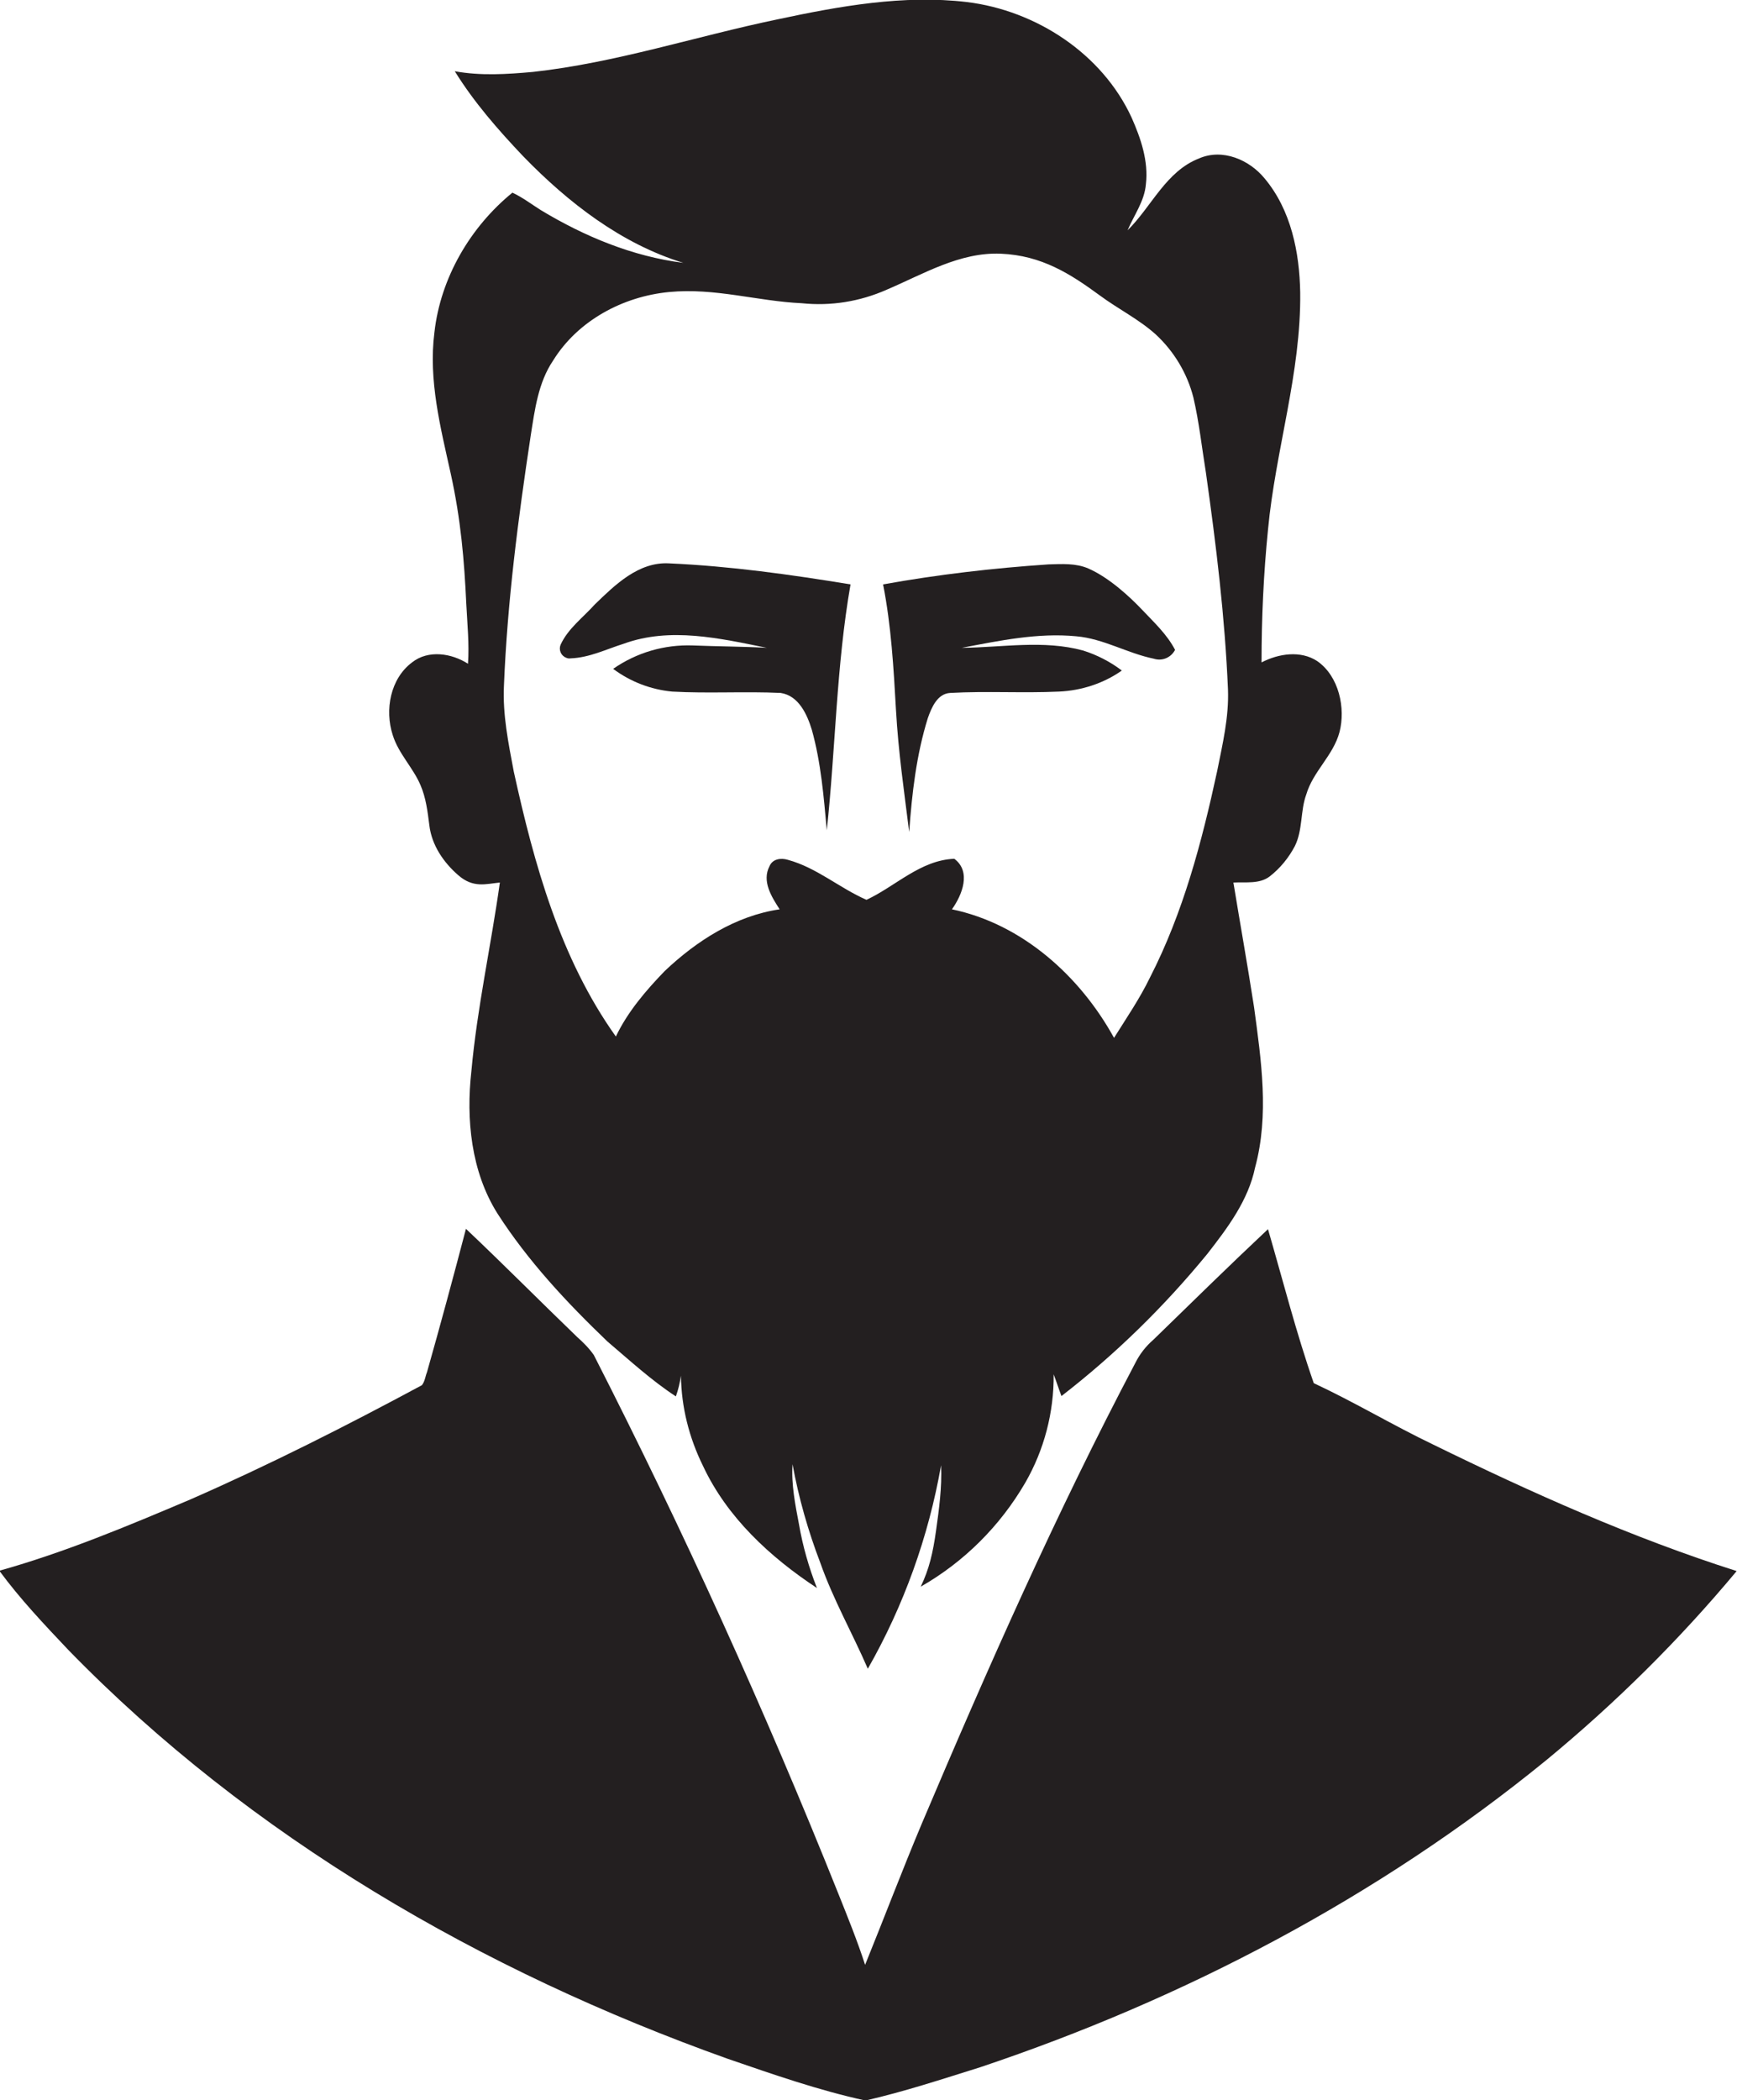
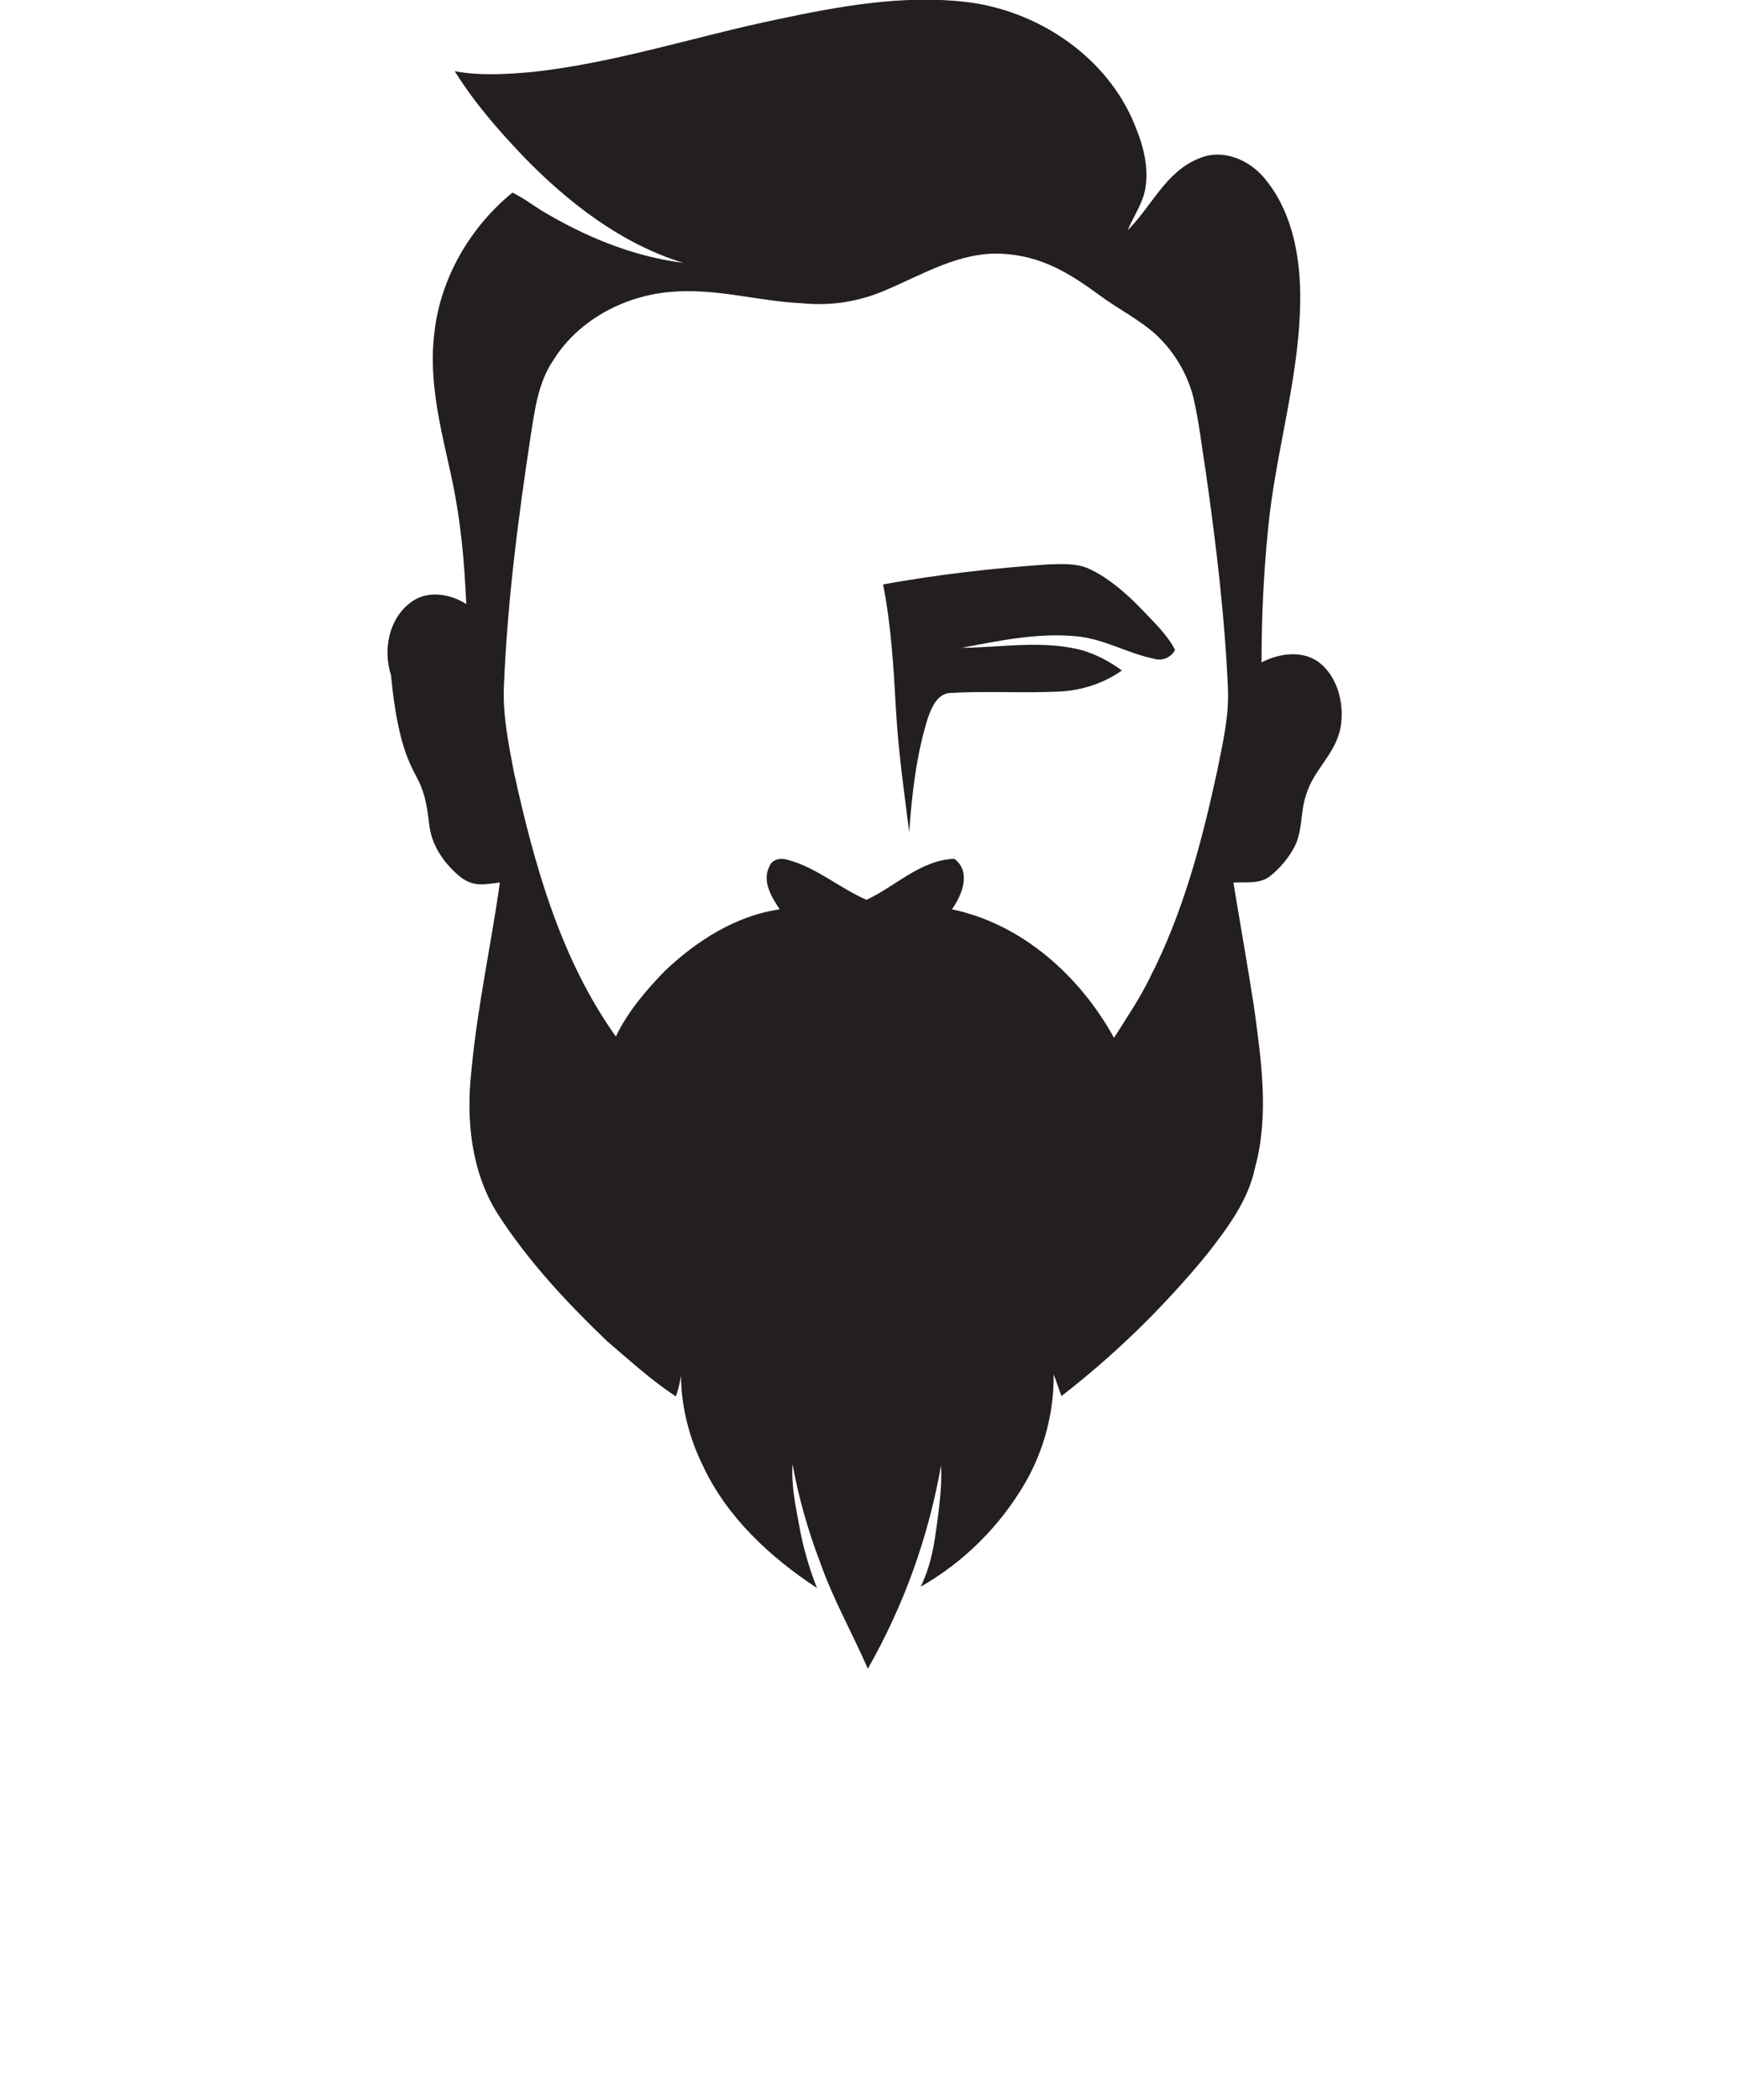
<svg xmlns="http://www.w3.org/2000/svg" version="1.1" id="Layer_1" x="0px" y="0px" viewBox="0 0 512.2 619.2" style="enable-background:new 0 0 512.2 619.2;" xml:space="preserve">
  <style type="text/css">
	.st0{fill:#231F20;}
</style>
  <title>bise-eise_man_flat_black_color_logo_white_backgrond_4b95b804-cf23-48a7-8ca4-93cef115894f</title>
  <path class="st0" d="M268.1,245.3c0.8-11.3,2.1-22.7,5.5-33.6c1.1-3.1,2.8-7.2,6.6-7.4c10.7-0.6,21.4,0.1,32.1-0.4  c6.6-0.3,13.1-2.4,18.5-6.2c-3.4-2.6-7.3-4.6-11.4-5.9c-11.7-3.2-23.9-0.9-35.8-0.8c11.1-2.1,22.4-4.5,33.8-3.4c8,0.7,15,5,22.8,6.6  c2.5,0.8,5.1-0.3,6.3-2.6c-2.4-4.6-6.2-8.1-9.7-11.8s-9.7-9.5-15.9-12.2c-3.7-1.6-7.8-1.3-11.7-1.2c-16.4,1.1-32.7,3-48.8,5.9  c2.4,12.2,3.1,24.6,3.8,37S266.6,233.3,268.1,245.3z" />
-   <path class="st0" d="M124,231.5c1.6,3.7,2.1,7.8,2.6,11.8c0.7,5.9,4.2,11,8.6,14.8c4.4,3.8,8.1,2.5,12.2,2.1  c-2.6,18.6-6.7,36.9-8.4,55.6c-1.6,14.2-0.1,29.6,7.7,42c9,14,20.4,26.2,32.4,37.7c6.6,5.6,13,11.5,20.2,16.2c0.7-2,1.2-4,1.5-6.1  c0.1,9.2,2.4,18.3,6.5,26.6c7.1,15.2,19.8,26.9,33.6,36c-2.4-6.1-4.2-12.4-5.3-18.8c-1.1-5.8-2.3-11.7-1.9-17.7  c1.8,9.9,4.6,19.7,8.2,29.1c3.8,10.8,9.5,20.8,14,31.2c10.6-18.6,17.9-38.9,21.6-60c0.3,6.5-0.6,13-1.5,19.4s-2,11.2-4.5,16.4  c12.8-7.3,23.4-17.9,30.8-30.6c5.6-9.7,8.5-20.8,8.4-32c0.8,2.1,1.5,4.3,2.3,6.4c15.9-12.3,30.3-26.4,43-41.9  c6-7.7,12.1-15.8,14.1-25.5c4.2-15.5,1.8-31.6-0.3-47.2c-1.9-12.3-4.1-24.6-6.1-36.8c3.6-0.2,7.7,0.5,10.7-1.8  c3.1-2.4,5.6-5.5,7.4-8.9c2.4-4.8,1.6-10.4,3.4-15.3c2-6.8,8-11.5,9.8-18.4s-0.1-16.4-6.6-20.9c-4.9-3.2-11.4-2.2-16.4,0.4  c0-13.1,0.6-26.1,1.9-39.1c2.2-23.5,9.8-46.3,9.5-70c-0.2-11.8-2.7-24.3-10.5-33.6c-4.5-5.5-12.4-8.9-19.3-5.9  c-9.8,3.8-14,14.2-21.1,21.2c1.9-4.5,5-8.6,5.4-13.6c0.8-6.8-1.5-13.5-4.2-19.6C325,15.8,305.5,3.1,285.1,0.6  c-18.7-2.2-37.5,1.2-55.8,5.1c-24.1,5-47.6,12.8-72.1,15.5c-7.7,0.7-15.5,1.2-23.1-0.2c5.7,9.2,12.8,17.3,20.2,25.1  c13.2,13.6,28.9,25.8,47.2,31.4c-15-1.9-29.2-7.8-42.1-15.6c-2.7-1.7-5.3-3.7-8.3-5.1c-12.4,10.1-21.2,25.1-23,41.2  c-1.8,14.1,1.8,28,4.8,41.6s4,25.6,4.6,38.5c0.3,5.9,0.9,11.8,0.5,17.6c-4.8-3.1-11.7-4.2-16.5-0.4c-6.4,4.8-8.1,14-5.7,21.4  C117.5,222.2,121.8,226.3,124,231.5z M148.6,202.2c1-24.8,4.2-49.4,7.9-73.8c1.2-7.6,2.2-15.6,6.6-22.1  c7.3-11.8,20.6-18.9,34.2-20.2c13.6-1.3,26,2.7,39.1,3.3c8.6,0.9,17.2-0.5,25.1-4c10.8-4.6,21.5-11.1,33.6-10.6s20.6,6,29.2,12.3  c5.4,4,11.5,7,16.5,11.5c5.4,5,9.3,11.5,11.1,18.6c1.7,7.3,2.5,14.8,3.7,22.2c3,21.2,5.6,42.5,6.5,63.9c0.3,8.2-1.6,16.1-3.2,24.1  c-4.5,20.8-10,41.7-19.8,60.8c-3,6.2-6.9,11.9-10.6,17.8c-10-18.2-27.1-33.6-47.8-37.9c3-4.2,5.8-11.1,0.7-14.9  c-10,0.4-17.3,8.1-25.9,12.1c-8-3.5-14.7-9.5-23.2-11.8c-2-0.6-4.5-0.3-5.4,1.9c-2.3,4.4,0.6,9,3,12.7c-13,1.9-24.5,9.3-33.9,18.2  c-5.6,5.8-10.9,12-14.4,19.3c-16.4-23-24.1-50.8-30.1-78.1C149.9,219,148.2,210.7,148.6,202.2z" />
-   <path class="st0" d="M168.3,194.1c5.5-0.2,10.5-2.7,15.6-4.3c13.7-5,28.4-1.6,42.2,1.2c-7.2-0.4-14.5-0.4-21.8-0.7  c-8.4-0.3-16.6,2.1-23.5,6.9c5.1,3.8,11.1,6.1,17.4,6.7c10.7,0.6,21.4-0.1,32,0.4c5.3,0.8,7.8,6.3,9.2,10.9  c2.7,9.7,3.5,19.7,4.4,29.6c2.6-24.1,2.8-48.5,7-72.5c-17.7-2.9-35.5-5.4-53.5-6.2c-9-0.5-15.9,6.3-21.9,12.1  c-3.5,3.9-7.9,7.1-10.1,11.9c-0.6,1.5,0.1,3.2,1.6,3.8C167.3,194.1,167.8,194.2,168.3,194.1z" />
-   <path class="st0" d="M422.6,425.9c-11.9-5.7-23.2-12.5-35.2-18.1c-5.2-14.9-9.1-30.3-13.5-45.4c-11.4,10.7-22.6,21.7-33.8,32.6  c-2.2,1.9-4,4.2-5.3,6.8c-23.3,44.2-43.5,89.9-63,135.9c-5.8,13.8-11.1,27.8-16.7,41.6c-2.3-7.1-5.1-14-7.9-21  c-21.6-54-45.6-106.9-72.1-158.8c-1.4-2-3.1-3.7-4.9-5.3c-11-10.6-21.7-21.4-32.8-31.9c-3.7,14.1-7.5,28.2-11.5,42.3  c-0.5,1.2-0.6,2.7-1.5,3.8c-22.3,12-45,23.5-68.3,33.7c-18.4,7.8-37,15.6-56.3,21c6.1,8.3,13.2,15.8,20.3,23.3  c53.8,55.3,122.2,94.8,194.5,120.6c13.4,4.6,26.8,9.3,40.6,12.3c11.4-2.6,22.6-6.3,33.8-9.8c60.3-20.2,117.5-50.2,166.9-90.5  c20.4-16.8,39.3-35.5,56.2-55.8C481.3,453.4,451.6,440.1,422.6,425.9z" />
+   <path class="st0" d="M124,231.5c1.6,3.7,2.1,7.8,2.6,11.8c0.7,5.9,4.2,11,8.6,14.8c4.4,3.8,8.1,2.5,12.2,2.1  c-2.6,18.6-6.7,36.9-8.4,55.6c-1.6,14.2-0.1,29.6,7.7,42c9,14,20.4,26.2,32.4,37.7c6.6,5.6,13,11.5,20.2,16.2c0.7-2,1.2-4,1.5-6.1  c0.1,9.2,2.4,18.3,6.5,26.6c7.1,15.2,19.8,26.9,33.6,36c-2.4-6.1-4.2-12.4-5.3-18.8c-1.1-5.8-2.3-11.7-1.9-17.7  c1.8,9.9,4.6,19.7,8.2,29.1c3.8,10.8,9.5,20.8,14,31.2c10.6-18.6,17.9-38.9,21.6-60c0.3,6.5-0.6,13-1.5,19.4s-2,11.2-4.5,16.4  c12.8-7.3,23.4-17.9,30.8-30.6c5.6-9.7,8.5-20.8,8.4-32c0.8,2.1,1.5,4.3,2.3,6.4c15.9-12.3,30.3-26.4,43-41.9  c6-7.7,12.1-15.8,14.1-25.5c4.2-15.5,1.8-31.6-0.3-47.2c-1.9-12.3-4.1-24.6-6.1-36.8c3.6-0.2,7.7,0.5,10.7-1.8  c3.1-2.4,5.6-5.5,7.4-8.9c2.4-4.8,1.6-10.4,3.4-15.3c2-6.8,8-11.5,9.8-18.4s-0.1-16.4-6.6-20.9c-4.9-3.2-11.4-2.2-16.4,0.4  c0-13.1,0.6-26.1,1.9-39.1c2.2-23.5,9.8-46.3,9.5-70c-0.2-11.8-2.7-24.3-10.5-33.6c-4.5-5.5-12.4-8.9-19.3-5.9  c-9.8,3.8-14,14.2-21.1,21.2c1.9-4.5,5-8.6,5.4-13.6c0.8-6.8-1.5-13.5-4.2-19.6C325,15.8,305.5,3.1,285.1,0.6  c-18.7-2.2-37.5,1.2-55.8,5.1c-24.1,5-47.6,12.8-72.1,15.5c-7.7,0.7-15.5,1.2-23.1-0.2c5.7,9.2,12.8,17.3,20.2,25.1  c13.2,13.6,28.9,25.8,47.2,31.4c-15-1.9-29.2-7.8-42.1-15.6c-2.7-1.7-5.3-3.7-8.3-5.1c-12.4,10.1-21.2,25.1-23,41.2  c-1.8,14.1,1.8,28,4.8,41.6s4,25.6,4.6,38.5c-4.8-3.1-11.7-4.2-16.5-0.4c-6.4,4.8-8.1,14-5.7,21.4  C117.5,222.2,121.8,226.3,124,231.5z M148.6,202.2c1-24.8,4.2-49.4,7.9-73.8c1.2-7.6,2.2-15.6,6.6-22.1  c7.3-11.8,20.6-18.9,34.2-20.2c13.6-1.3,26,2.7,39.1,3.3c8.6,0.9,17.2-0.5,25.1-4c10.8-4.6,21.5-11.1,33.6-10.6s20.6,6,29.2,12.3  c5.4,4,11.5,7,16.5,11.5c5.4,5,9.3,11.5,11.1,18.6c1.7,7.3,2.5,14.8,3.7,22.2c3,21.2,5.6,42.5,6.5,63.9c0.3,8.2-1.6,16.1-3.2,24.1  c-4.5,20.8-10,41.7-19.8,60.8c-3,6.2-6.9,11.9-10.6,17.8c-10-18.2-27.1-33.6-47.8-37.9c3-4.2,5.8-11.1,0.7-14.9  c-10,0.4-17.3,8.1-25.9,12.1c-8-3.5-14.7-9.5-23.2-11.8c-2-0.6-4.5-0.3-5.4,1.9c-2.3,4.4,0.6,9,3,12.7c-13,1.9-24.5,9.3-33.9,18.2  c-5.6,5.8-10.9,12-14.4,19.3c-16.4-23-24.1-50.8-30.1-78.1C149.9,219,148.2,210.7,148.6,202.2z" />
</svg>